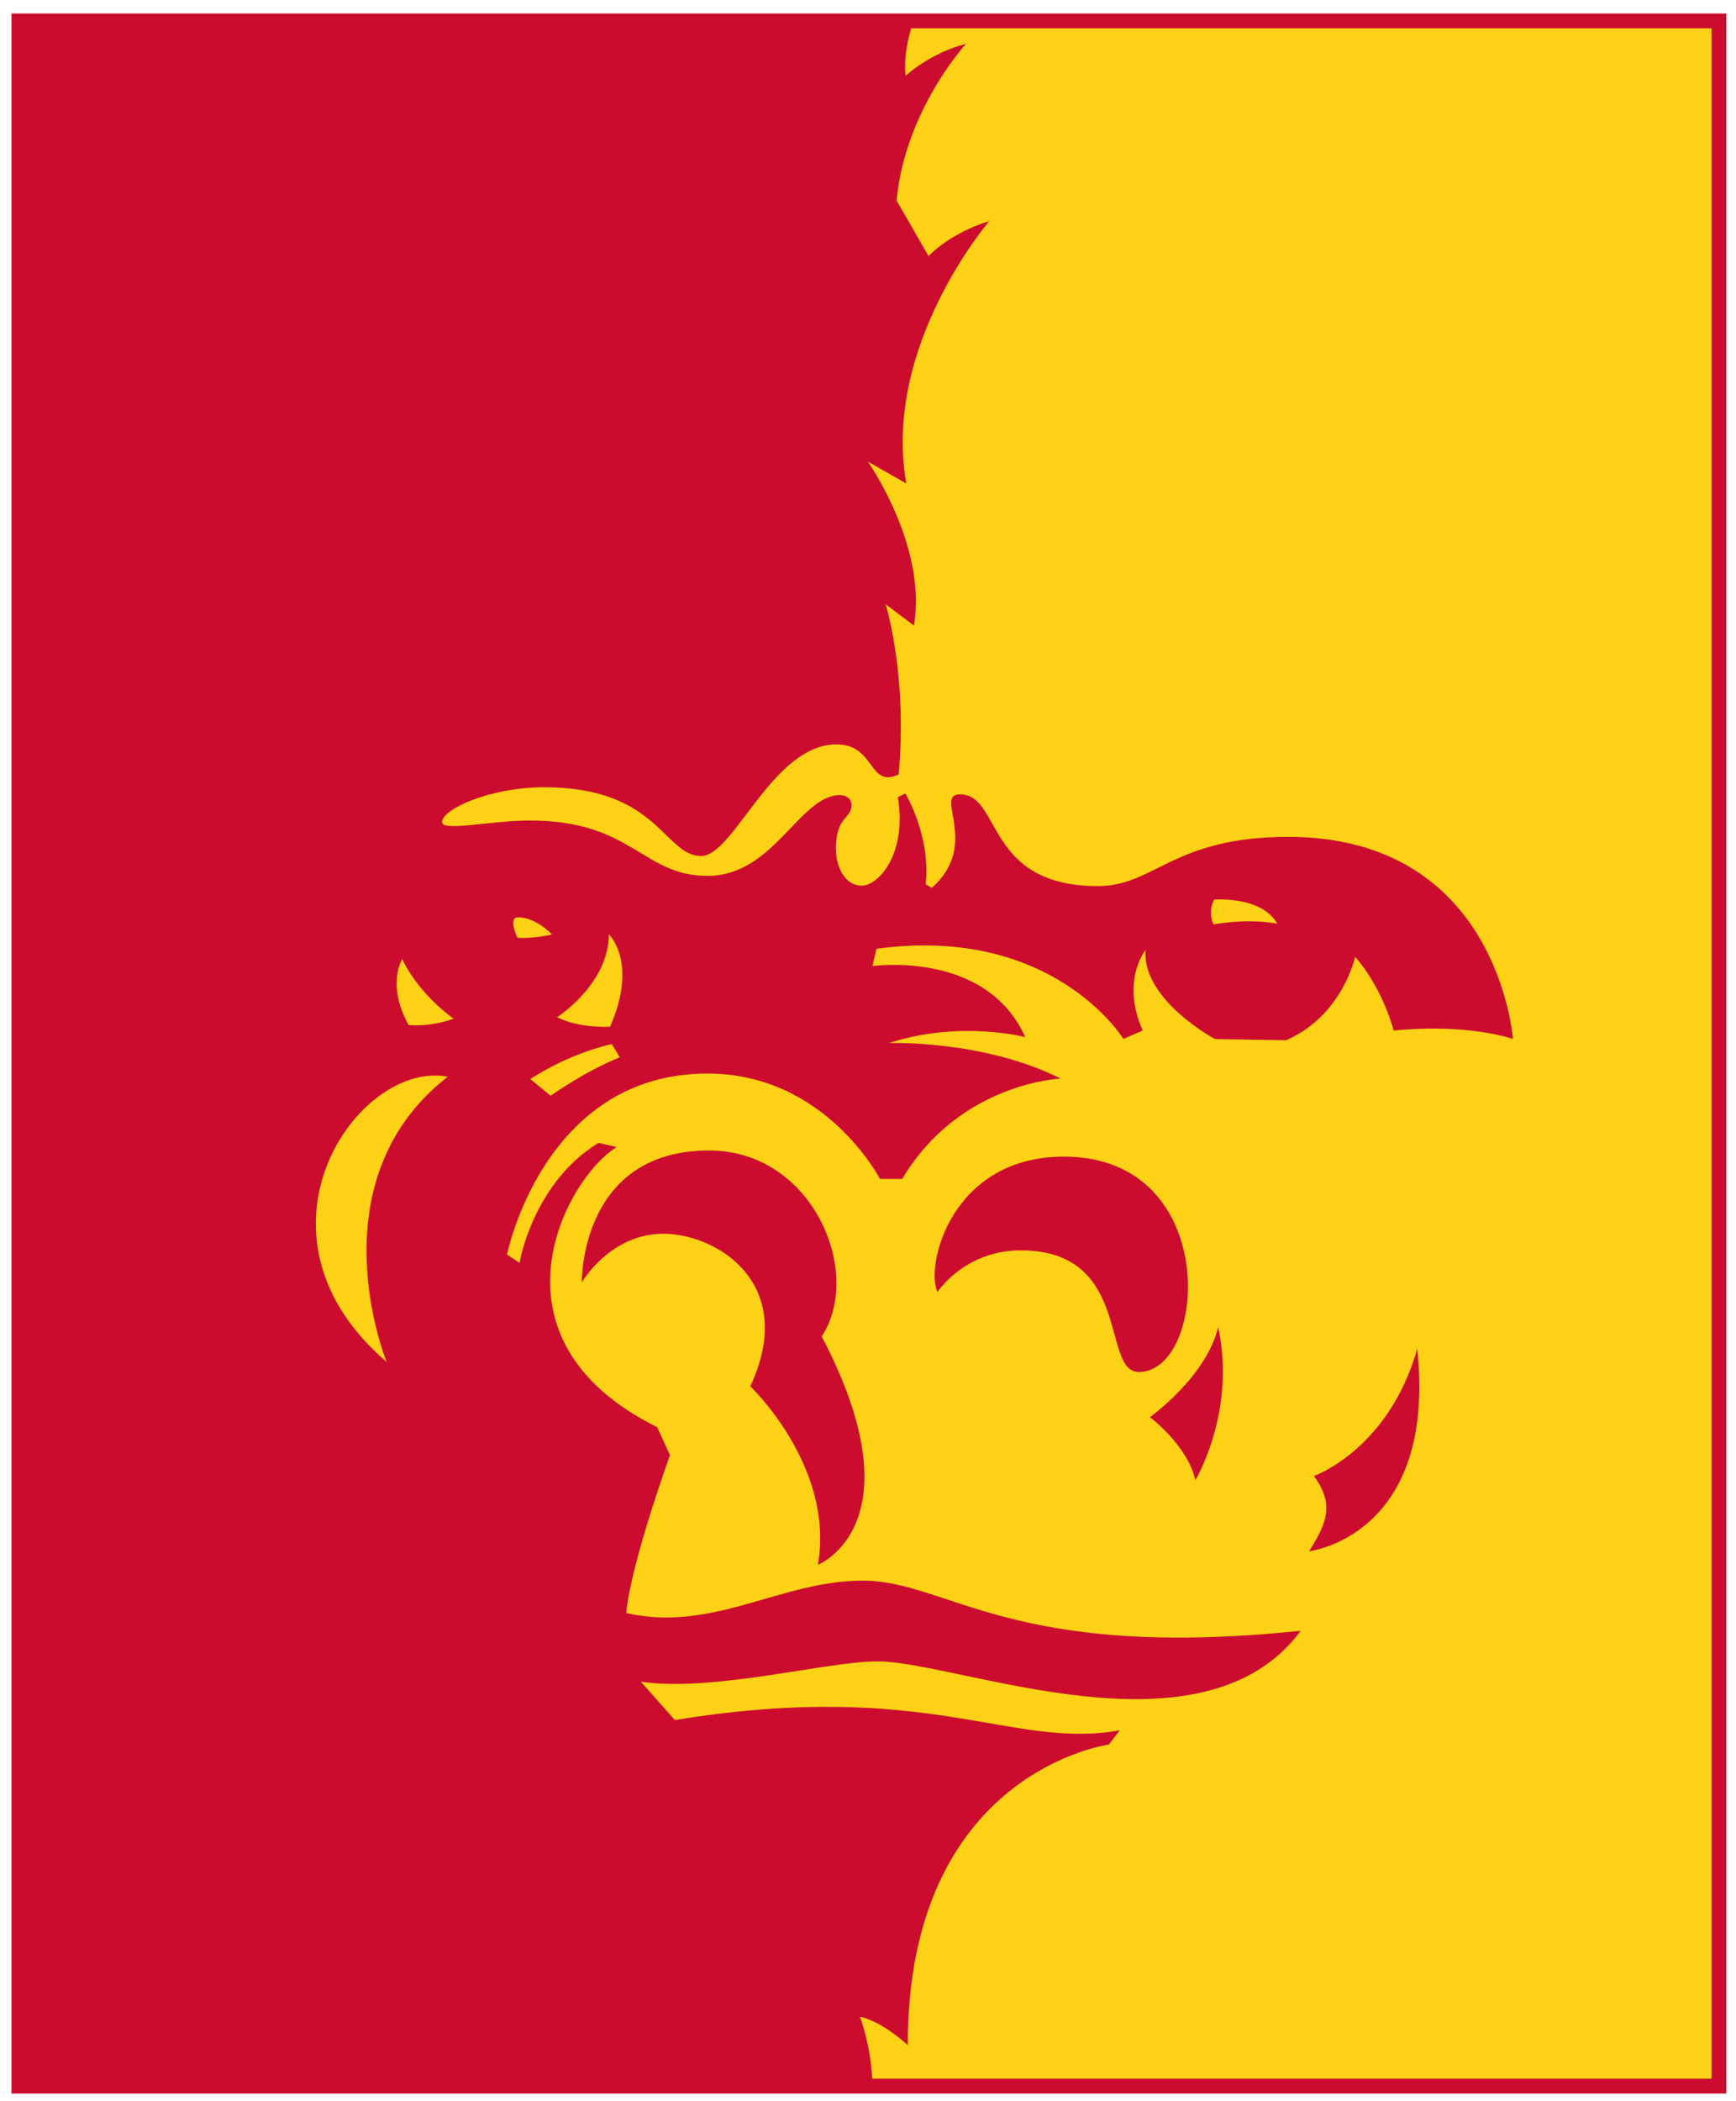
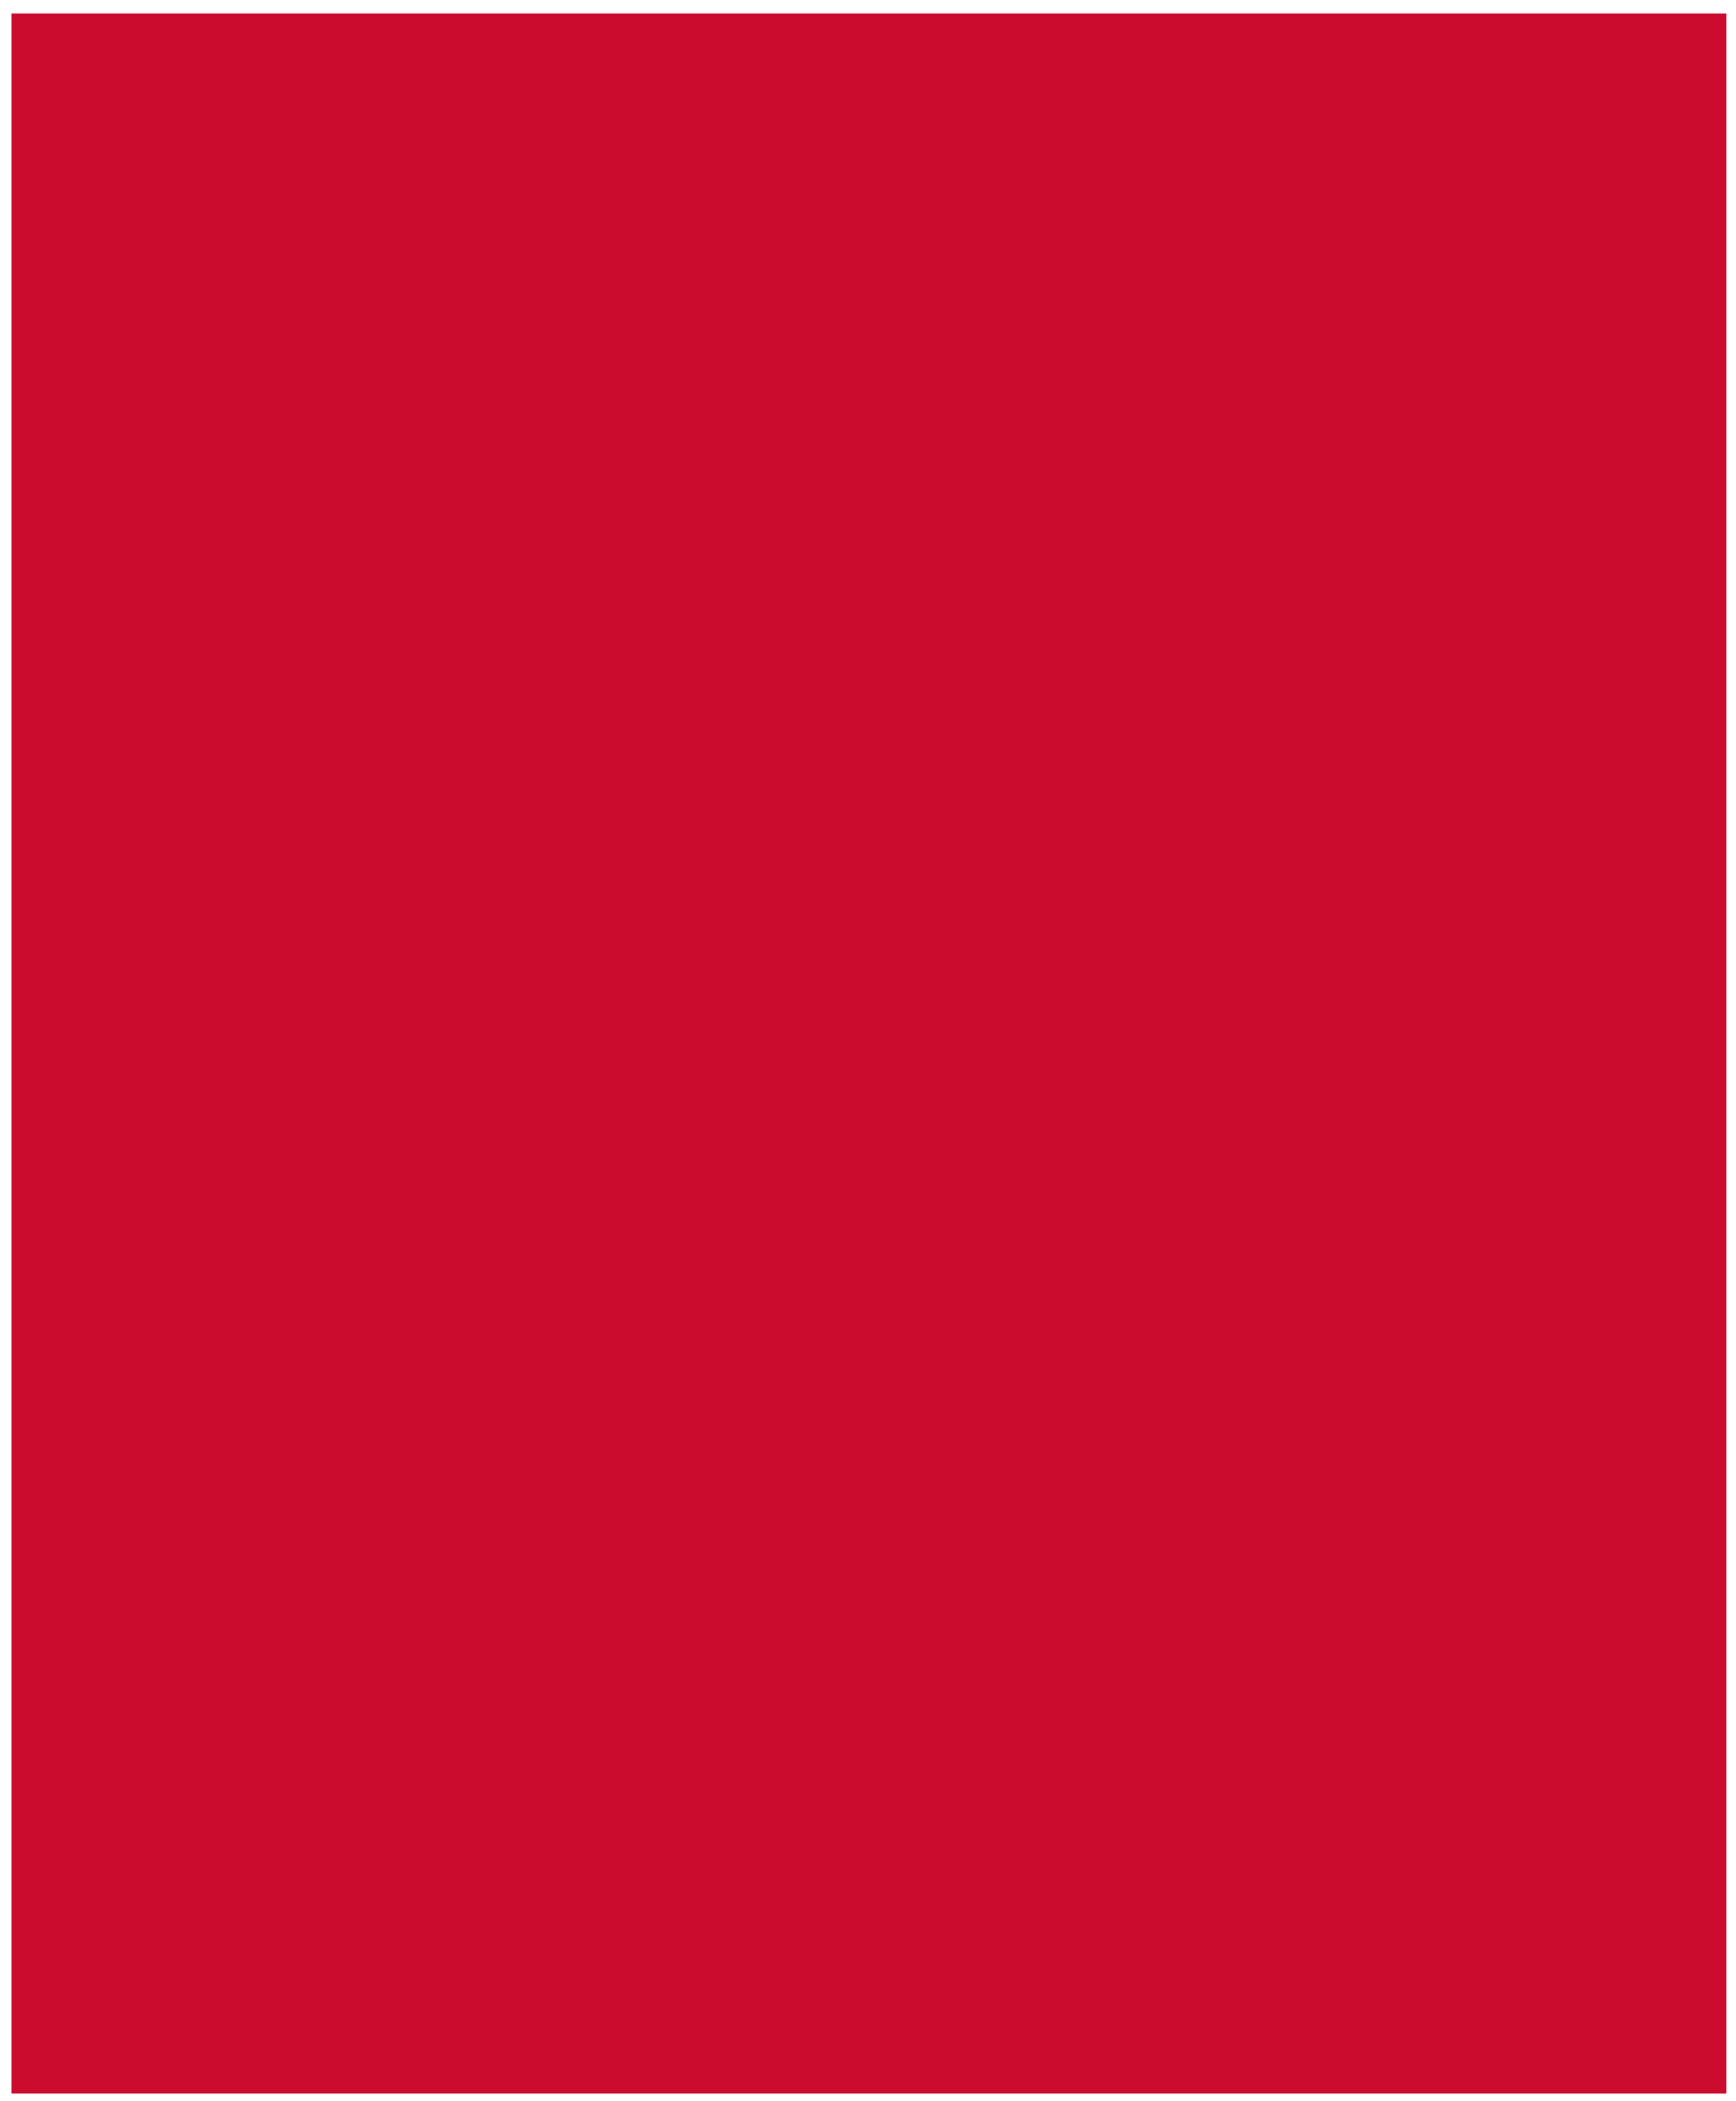
<svg xmlns="http://www.w3.org/2000/svg" xml:space="preserve" height="199.06" viewBox="0 0 164.497 199.06" width="164.5" version="1.1">
  <g transform="matrix(.5 0 0 .5 1.083 1.273)">
    <path fill="#cc0c2f" d="m0.004 394.13h325v-394.12h-325v394.12z" />
-     <path d="m170.51 2.816 0.004 0.002c-1.625 5.473-1.049 8.986-1.049 8.986s4.627-4.307 11.432-6.041c0 0-11.578 12.628-13.143 29.691l6.043 10.508s4.108-4.378 11.514-6.606c0 0-20.34 23.664-15.717 49.703l-7.301-4.154s11.291 15.985 8.752 31.084l-5.381-4.053s4.183 13.094 2.484 32.256c-5.786 2.682-4.357-5.695-11.789-5.695-12.128 0-19.443 21.148-25.635 21.148-7.074 0-8.044-13.027-29.756-13.027-10.281 0-19.359 4.171-19.359 6.596 0 1.882 9.254-0.291 16.635-0.291 19.514 0 21.276 10.49 33.67 10.49 12.645 0 17.408-15.303 25.137-15.303 1.12 0 2.164 0.655 2.164 1.938 0 2.507-2.967 2.112-2.967 8.143 0 3.618 1.742 7.074 4.916 7.074 3.168 0 8.597-6.061 6.826-16.762l1.412-0.703s4.837 7.886 3.869 17.199l1.156 0.686c9.291-8.28 0.295-17.723 5.322-17.723 7.977 0 4.637 17.387 26.174 17.387 10.719 0 14.24-9.326 36.031-9.326 39.908 0 42.604 38.287 42.604 38.287s-8.357-3.003-22.598-1.592c0 0-2.01-7.939-7.309-13.961 0 0-2.352 11.124-13.086 15.801l-13.475-0.23s-13.822-7.389-13.172-16.85c0 0-4.716 5.777-0.521 15.24l-3.67 1.578s-13.227-21.641-46.785-17.074l-0.781 3.283s21.582-3.087 28.965 13.463c0 0-12.275-3.276-25.812 1.121 0 0 17.862-0.651 32.518 6.734 0 0-19.143 0.757-30.025 19.014h-4.213s-10.296-19.975-32.68-19.975c-31.116 0-37.994 34.301-37.994 34.301l2.369 1.574s2.498-15.101 14.969-22.73l3.447 0.787c-9.635 5.902-26.129 36.265 7.672 53.08l2.43 5.295s-7.531 20.851-8.283 29.918c16.387 3.746 29.289-6.141 44.762-6.141 16.357 0 27.984 15.25 83.057 9.502-18.653 25.25-64.891 5.797-80.252 5.797-9.656 0-31.146 5.878-44.809 3.85l6.449 7.266c48.366-7.856 63.531 5.658 84.314 1.951l-2.078 2.699s-38.104 5.076-38.104 56.953c0 0-4.505-4.315-9.066-5.414 0 0 1.993 5.09 2.336 11.762h159.06v-388.5h-151.68zm58.88 165.06c-0.892-0.014-1.455 0.033-1.455 0.033-1.295 2.462-0.129 4.703-0.129 4.703 7.365-1.274 12.104-0.111 12.104-0.111-2.216-3.999-7.844-4.583-10.52-4.625zm-133.39 3.383c-1.959 0-0.115 3.859-0.115 3.859 2.751 0.274 6.574-0.59 6.574-0.59s-2.995-3.269-6.459-3.269zm17.219 3.223c0 9.451-9.85 15.738-9.85 15.738 0.181-0.128 2.961 1.97 10.076 1.781 5.389-12.23-0.227-17.52-0.227-17.52zm-39.143 4.699s-3.093 4.708 1.184 12.482c0 0 3.72 0.505 8.535-1.184-7.253-5.354-9.719-11.299-9.719-11.299zm39.701 16.104s-7.561 1.509-15.438 6.627l3.848 3.156s6.698-4.742 13.113-7.281l-1.523-2.502zm-33.518 5.961c-16.616 0.014-36.254 31.043-9.148 54.264 0 0-13.983-34.117 11.572-54.037-0.797-0.154-1.607-0.227-2.424-0.227zm51.959 14.199c19.711 0 29.276 23.218 21.34 35.223 18.637 35.623-0.727 43.285-0.727 43.285 3.263-18.585-12.805-33.826-12.805-33.826 9.083-19.437-6.337-28.906-16.473-28.906-10.134 0-15.457 9.201-15.457 9.201s-0.426-24.977 24.121-24.977zm67.232 1.162c29.936 0 27.259 40.811 14.211 40.811-7.215 0-1.158-23.049-22.395-23.049-10.623 0-15.764 7.885-15.764 7.885-2.365-5.003 2.634-25.646 23.947-25.646zm29.238 32.293c3.494 16.07-4.314 28.998-4.314 28.998-1.505-6.633-8.617-11.918-8.617-11.918s10.722-7.652 12.932-17.08zm37.732 4.129c3.771 35.547-20.498 38.354-20.498 38.354 3.417-5.413 4.816-8.922 0.924-14.26 0 0 14.125-4.943 19.574-24.094z" fill="#fcd116" transform="translate(-.001)" />
  </g>
</svg>